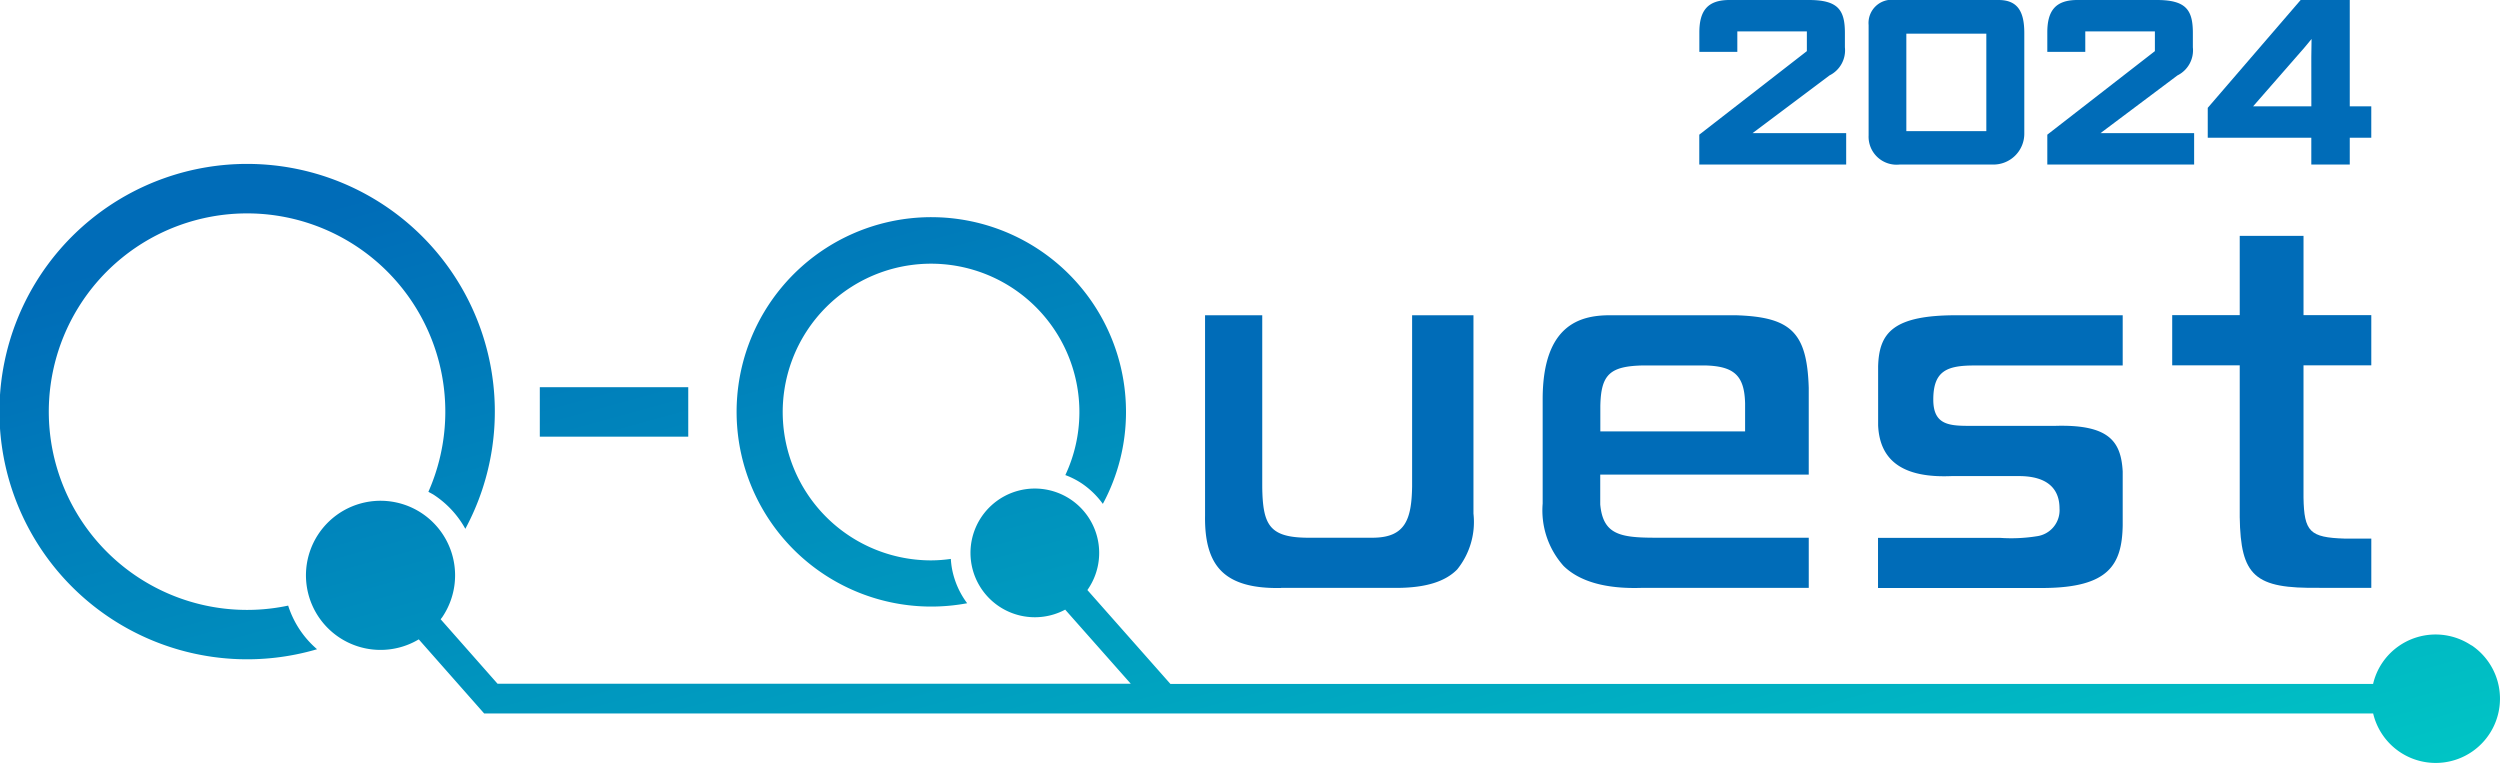
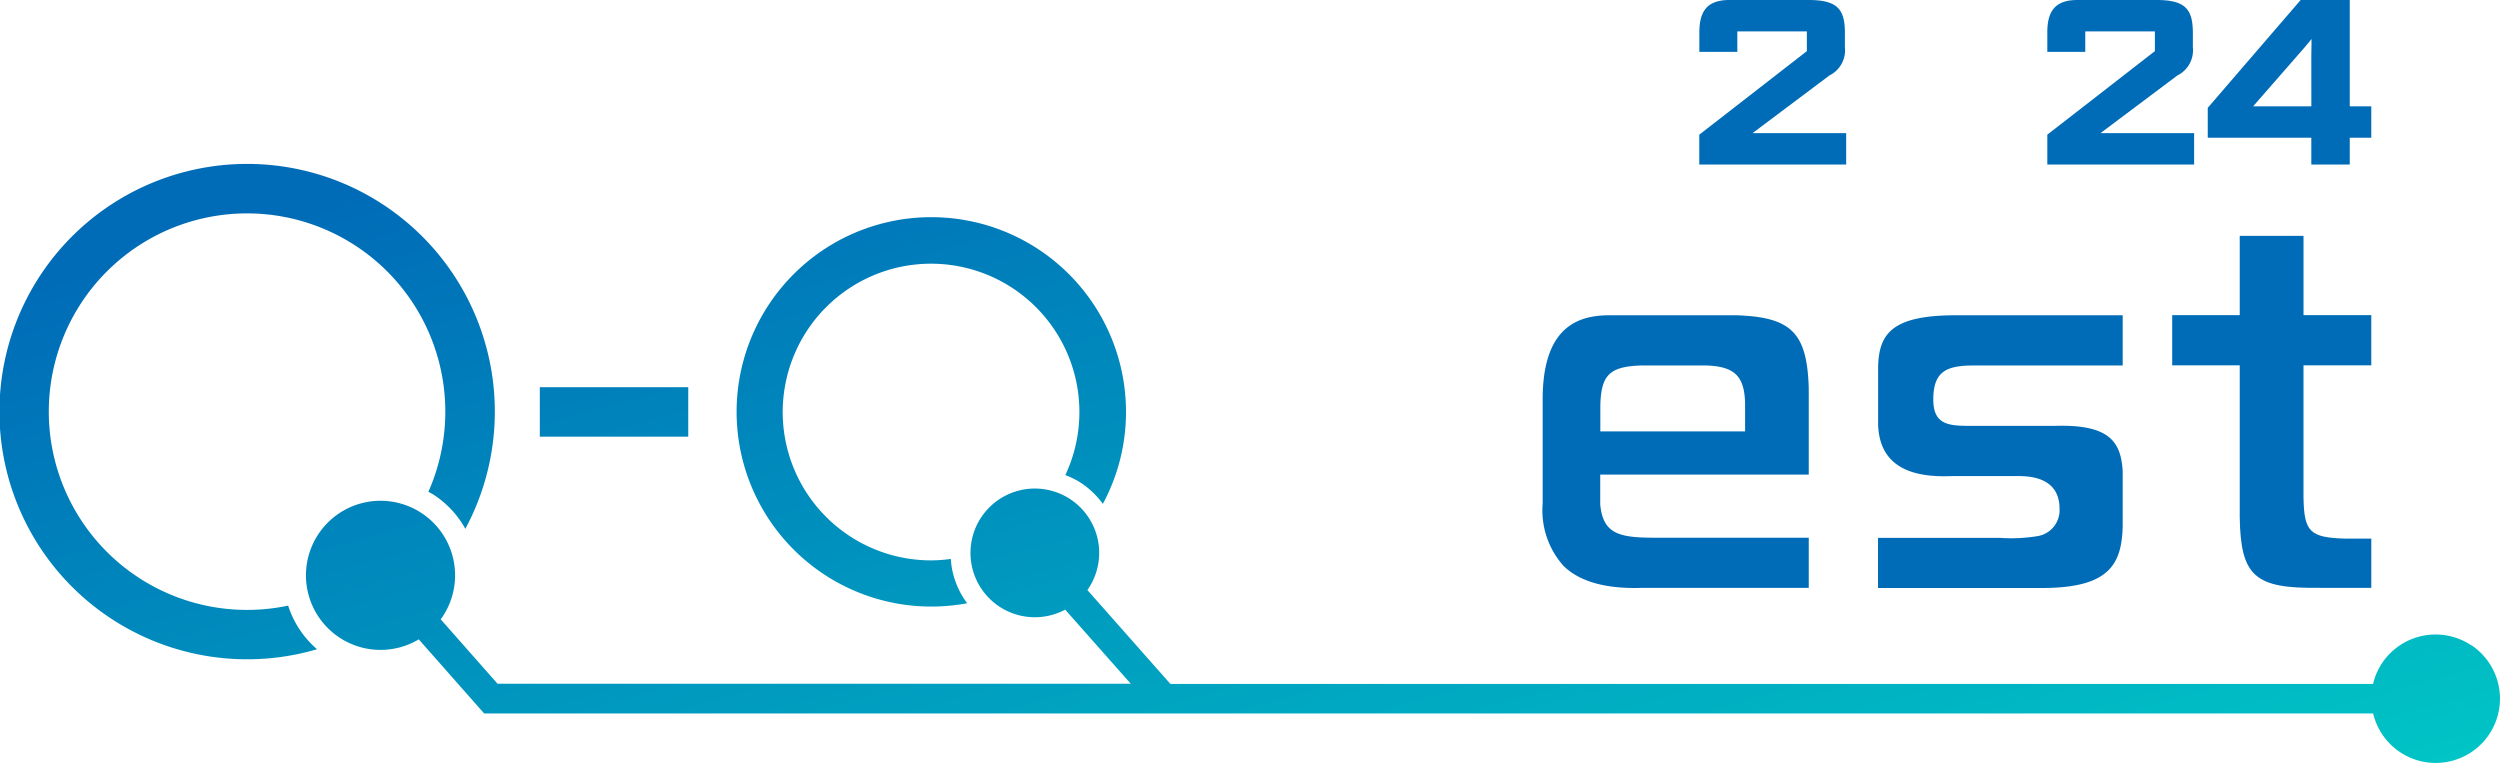
<svg xmlns="http://www.w3.org/2000/svg" width="181.05" height="55.255" viewBox="0 0 181.05 55.255">
  <defs>
    <linearGradient id="linear-gradient" x1="-0.014" y1="0.242" x2="0.986" y2="1.109" gradientUnits="objectBoundingBox">
      <stop offset="0" stop-color="#006cb8" />
      <stop offset="1" stop-color="#00cac6" />
    </linearGradient>
  </defs>
  <g id="logo" transform="translate(0 25.082)">
-     <path id="Path_21099" data-name="Path 21099" d="M127.283,34.974h8.428c2.042-.014,3.454-.451,4.321-1.333a5.473,5.473,0,0,0,1.182-4.049V15.23h-4.443V27.621c-.036,2.379-.487,3.676-2.759,3.719H129.1c-2.68-.043-3.146-.953-3.182-3.676V15.23h-4.142V29.749c-.029,1.878.358,3.189,1.19,4.013.874.867,2.286,1.261,4.321,1.218Z" transform="translate(-34.506 -17.481)" fill="#006cb8" />
    <path id="Path_21100" data-name="Path 21100" d="M169.879,15.23h-9.2c-2.035.021-4.751.659-4.787,5.977v7.661a6.029,6.029,0,0,0,1.519,4.522c1.147,1.118,3.031,1.663,5.611,1.584h12.14V31.34H164.053c-2.566,0-3.791-.236-3.992-2.408V26.768h15.1V20.49c-.122-4-1.261-5.138-5.282-5.26Zm.674,8.413H160.068V21.809c.043-2.3.688-2.9,3.139-2.945h4.4c2.164.043,2.9.738,2.945,2.759v2.014Z" transform="translate(-44.172 -17.481)" fill="#006cb8" />
    <path id="Path_21101" data-name="Path 21101" d="M207.5,30.444V26.538c-.122-2.157-.967-3.411-4.873-3.3h-6.3c-1.491,0-2.544-.136-2.544-1.9,0-2.093,1-2.472,2.981-2.472H207.5V15.23H195.657c-4.809-.043-5.8,1.276-5.869,3.7V23.2c.115,2.616,1.87,3.827,5.332,3.676h4.859c2.437,0,2.945,1.268,2.945,2.336a1.9,1.9,0,0,1-1.648,2.021,11.727,11.727,0,0,1-2.687.115H189.78V34.98H201.8c4.7-.036,5.647-1.691,5.7-4.529Z" transform="translate(-53.774 -17.48)" fill="#006cb8" />
    <path id="Path_21102" data-name="Path 21102" d="M230.167,32.7h3.762V29.132H232c-2.523-.079-2.938-.494-2.981-2.967V16.584h4.909V12.95H229.02V7.21H224.4v5.74H219.51v3.633H224.4V27.57c.065,4.278,1.075,5.2,5.762,5.124Z" transform="translate(-62.199 -15.209)" fill="#006cb8" />
    <path id="Path_21103" data-name="Path 21103" d="M70.045,31.769a14.1,14.1,0,1,1,11.5-13.853,14.008,14.008,0,0,1-1.677,6.658,6.1,6.1,0,0,0-1.541-1.491,5.843,5.843,0,0,0-1.175-.595,10.743,10.743,0,1,0-9.718,6.178,10.352,10.352,0,0,0,1.426-.107,5.634,5.634,0,0,0,.093.76,6.024,6.024,0,0,0,1.089,2.451Zm-49.176.172A14.358,14.358,0,1,1,31.024,23.7c.15.086.308.158.451.258A6.972,6.972,0,0,1,33.7,26.38,17.938,17.938,0,1,0,22.961,35.1a6.938,6.938,0,0,1-2.093-3.16ZM49.843,16.125H39.093v3.583h10.75Zm129.14,18.7a4.659,4.659,0,0,0-6.464,1.268,4.581,4.581,0,0,0-.659,1.519h-87.1l-6.013-6.8a.567.567,0,0,0,.057-.079,4.66,4.66,0,1,0-1.663,1.5L81.891,37.6H36.033L31.912,32.93c.036-.05.079-.1.115-.15a5.4,5.4,0,1,0-1.7,1.605l4.737,5.368h136.8a4.655,4.655,0,1,0,7.124-4.938Z" transform="translate(0 -13.165)" fill="url(#linear-gradient)" />
    <path id="Path_33437" data-name="Path 33437" d="M564.745,325.429v-2.163l7.791-6.05v-1.43H567.5v1.485h-2.75V315.86c0-1.577.6-2.347,2.182-2.347h5.738c2.108,0,2.621.7,2.621,2.383v1.045a2.03,2.03,0,0,1-1.118,2.035l-5.573,4.18h6.783v2.273Z" transform="translate(-441.683 -338.595)" fill="#006cb8" />
-     <path id="Path_33438" data-name="Path 33438" d="M595.293,323.321v-7.993a1.683,1.683,0,0,1,1.925-1.815h7.48c1.448,0,1.87.916,1.87,2.4v7.26a2.235,2.235,0,0,1-2.329,2.255h-6.691A2.027,2.027,0,0,1,595.293,323.321Zm8.525-.311v-7.058h-5.793v7.058Z" transform="translate(-459.968 -338.595)" fill="#006cb8" />
    <path id="Path_33439" data-name="Path 33439" d="M627.53,325.429v-2.163l7.791-6.05v-1.43H630.28v1.485h-2.75V315.86c0-1.577.6-2.347,2.182-2.347h5.738c2.108,0,2.621.7,2.621,2.383v1.045a2.03,2.03,0,0,1-1.118,2.035l-5.573,4.18h6.783v2.273Z" transform="translate(-479.264 -338.595)" fill="#006cb8" />
    <path id="Path_33440" data-name="Path 33440" d="M663.977,325.429v-1.943h-7.5v-2.163l6.728-7.81h3.557v7.7h1.558v2.273h-1.558v1.943Zm0-7.773c0-.238.018-1.045.018-1.32-.147.183-.385.458-.532.642l-3.7,4.235h4.217Z" transform="translate(-496.592 -338.595)" fill="#006cb8" />
  </g>
</svg>